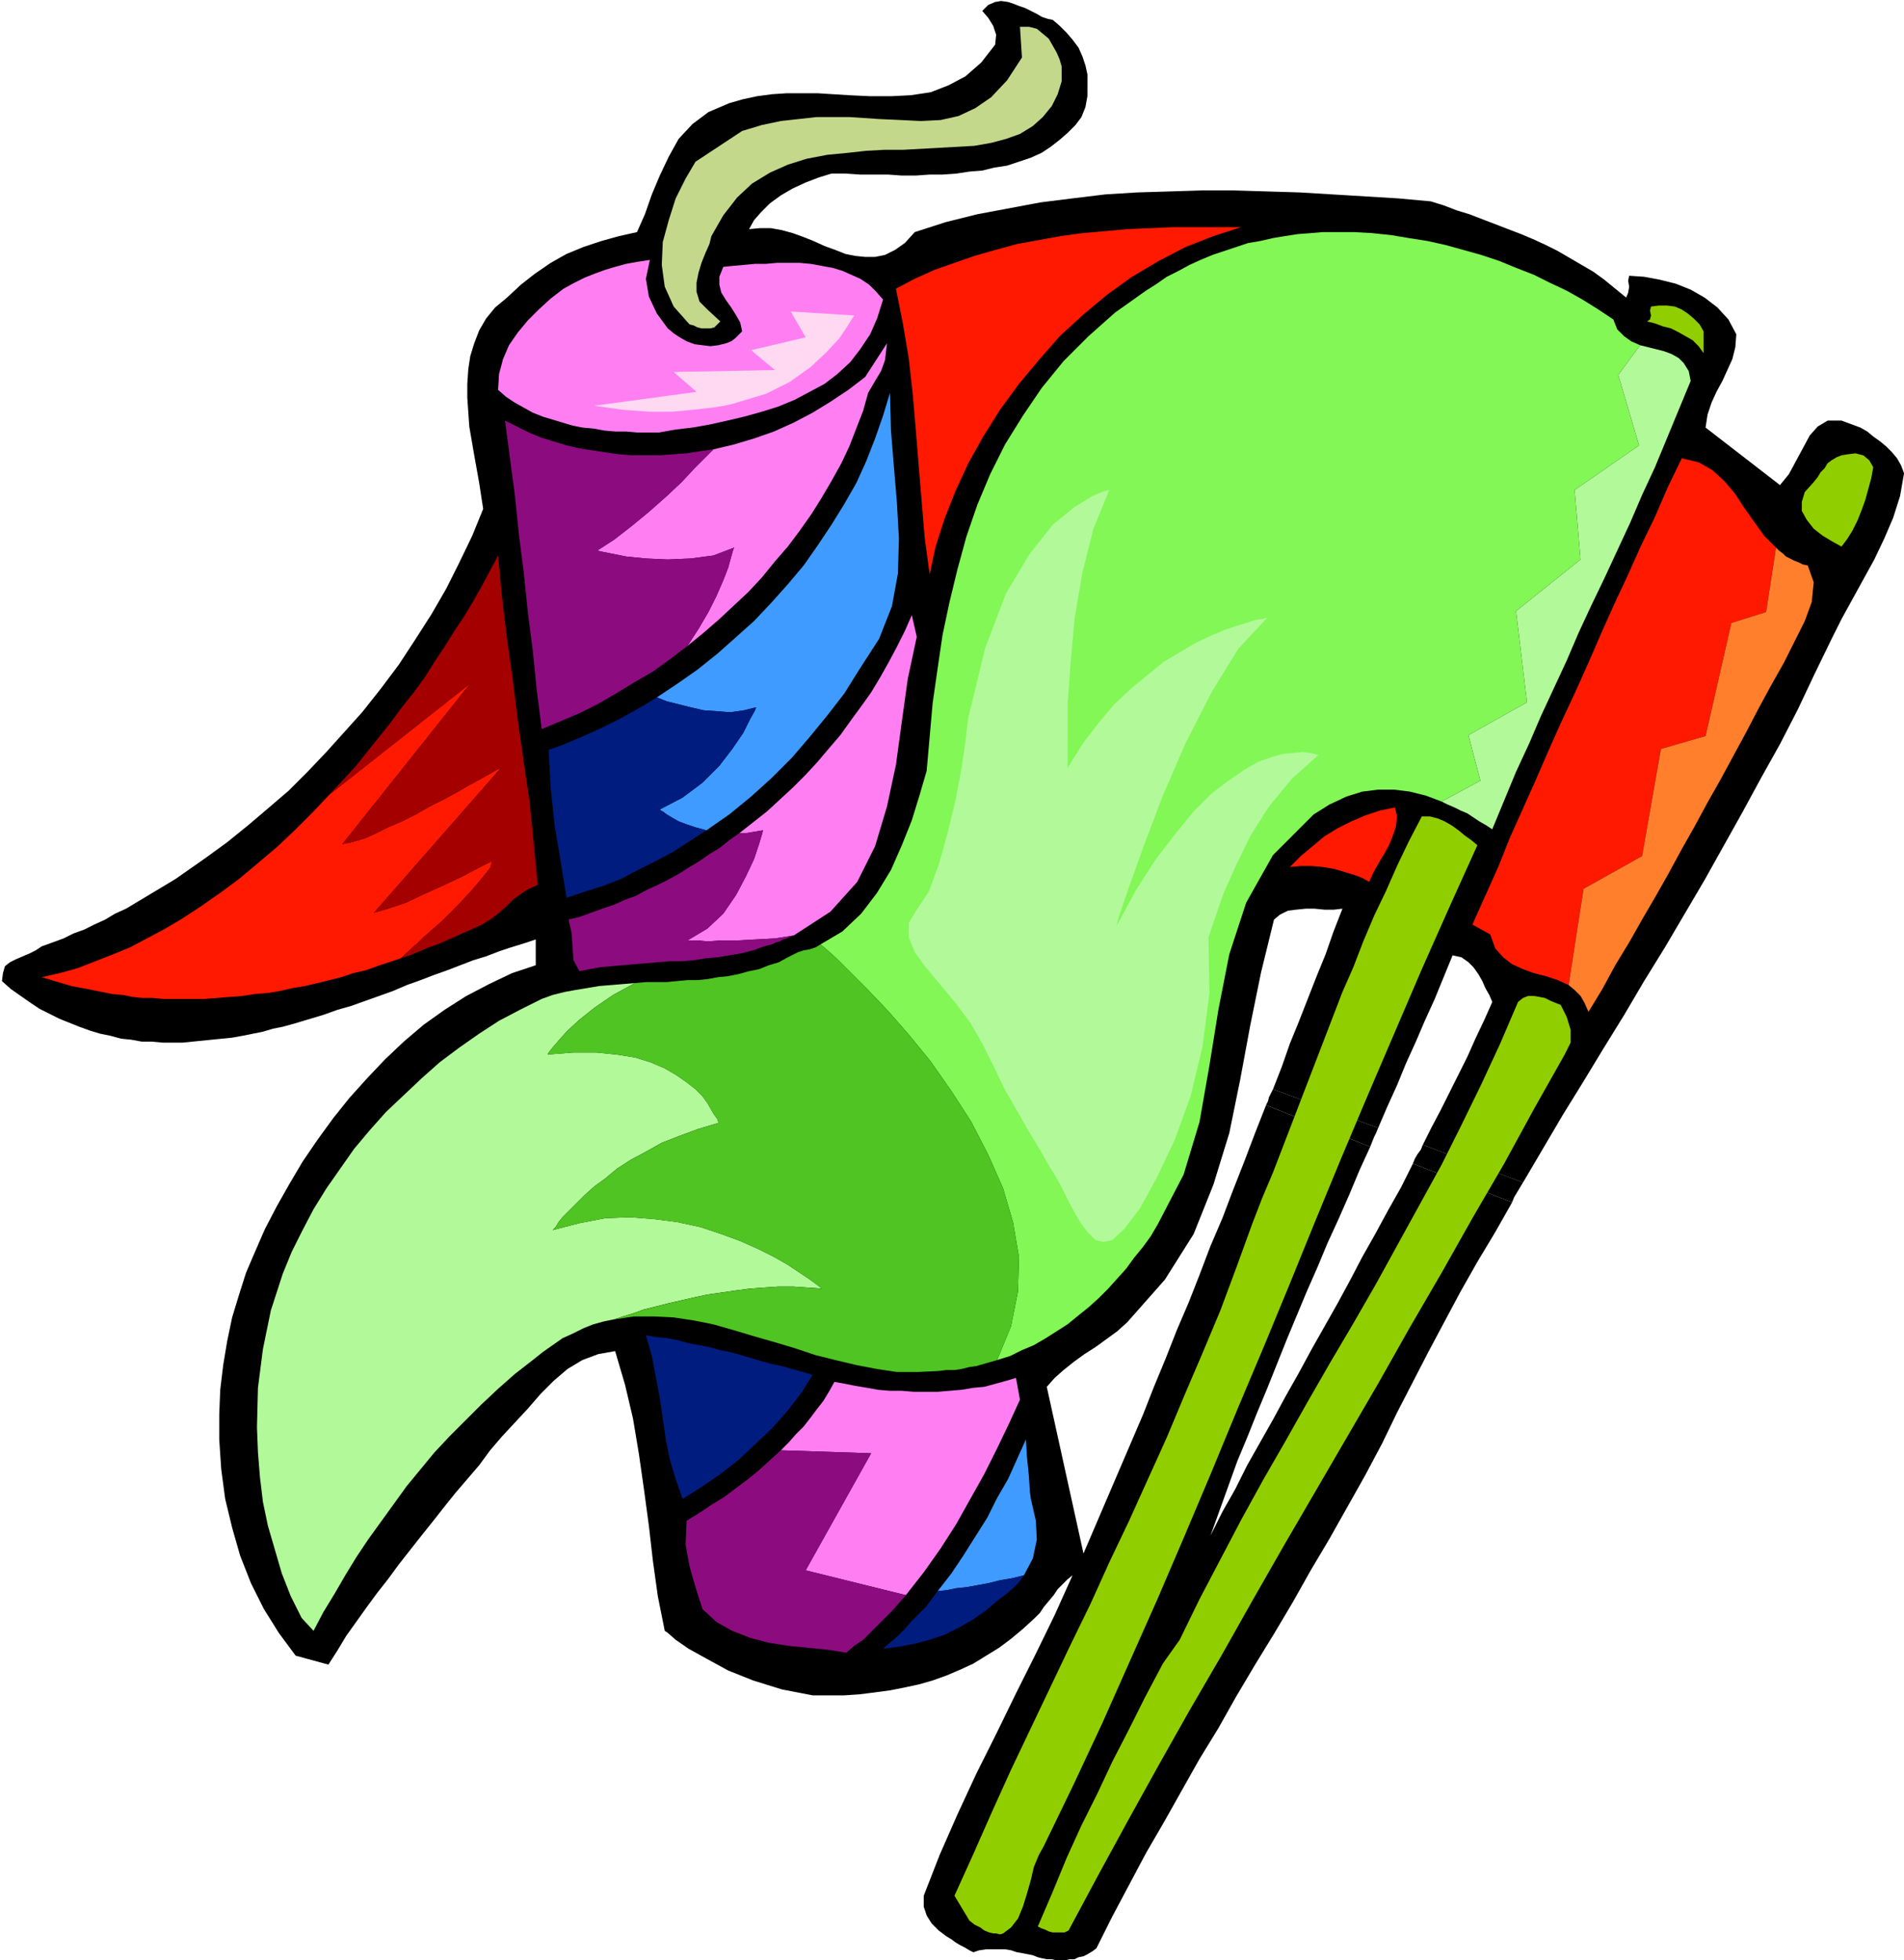
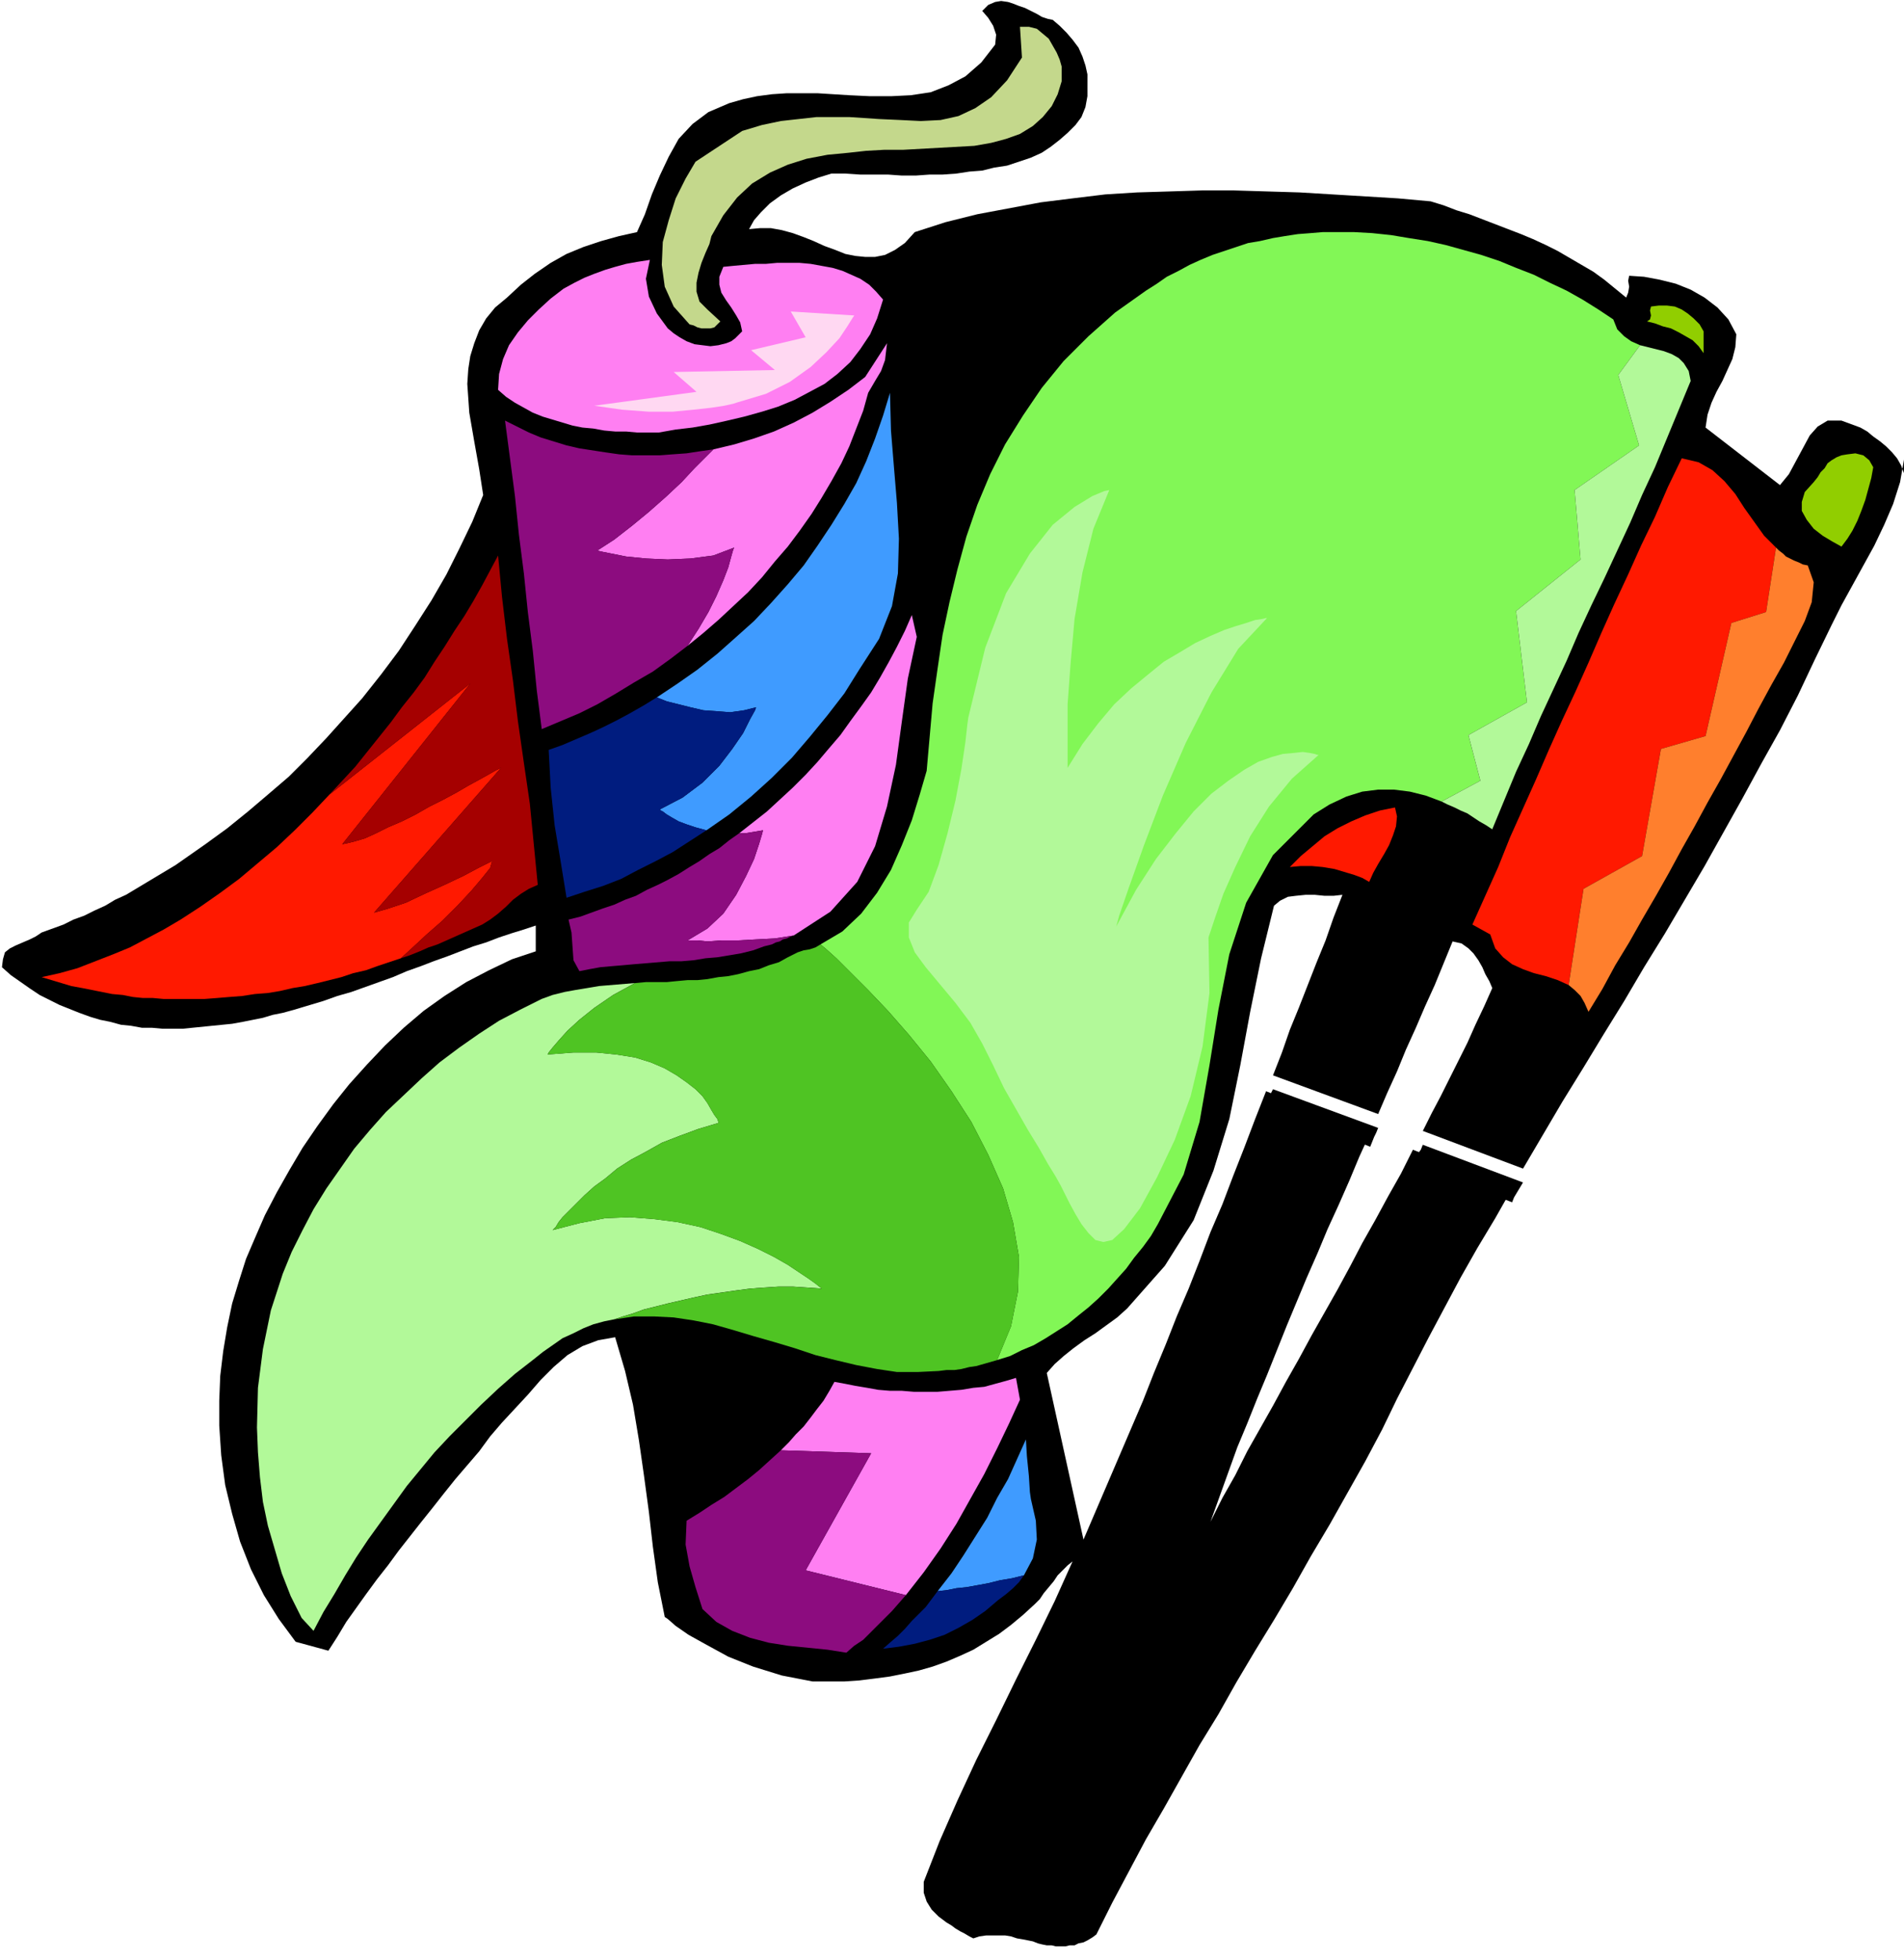
<svg xmlns="http://www.w3.org/2000/svg" fill-rule="evenodd" height="1.976in" preserveAspectRatio="none" stroke-linecap="round" viewBox="0 0 1919 1976" width="1.919in">
  <style>.pen1{stroke:none}.brush2{fill:#000}.brush4{fill:#b2f999}.brush5{fill:#ff7ff2}.brush6{fill:#001c7f}.brush8{fill:#ff1900}.brush9{fill:#91ce00}.brush13{fill:#3f9bff}.brush14{fill:#8c0c7f}</style>
-   <path class="pen1 brush2" d="m1919 477-3-8-4-7-5-6-6-6-6-5-7-5-6-5-7-4-19-7h-14l-10 6-8 9-7 13-7 13-7 13-9 11-75-58 2-13 4-12 5-11 6-11 5-11 5-11 3-12 1-13-8-15-11-12-13-10-14-8-15-6-16-4-16-3-15-1-1 5 1 6-1 6-2 5-11-9-11-9-11-8-12-7-12-7-12-7-12-6-13-6-12-5-13-5-13-5-13-5-13-5-13-4-13-5-13-4-33-3-33-2-33-2-33-2-33-1-33-1h-33l-32 1-33 1-32 2-33 4-32 4-32 6-32 6-32 8-31 10-10 11-10 7-10 5-10 2h-10l-10-1-10-2-10-4-11-4-11-5-10-4-11-4-11-3-11-2h-11l-11 1 5-9 7-8 9-9 11-8 12-7 13-6 13-5 13-4h14l15 1h28l14 1h14l14-1h13l14-1 13-2 13-1 12-3 13-2 12-4 12-4 11-5 9-6 9-7 8-7 8-8 6-8 4-10 2-11V75l-2-9-3-9-4-9-6-8-6-7-7-7-7-6-5-1-6-2-5-3-6-3-6-3-6-2-5-2-6-2-7-1-6 1-7 3-6 6 6 7 5 8 3 9-1 10-14 18-16 14-17 9-18 7-20 3-20 1h-21l-21-1-16-1-16-1h-31l-15 1-15 2-14 3-14 4-21 9-16 12-14 15-10 18-9 19-8 19-7 20-8 18-18 4-18 5-18 6-17 7-16 9-16 11-14 11-14 13-12 10-9 11-7 12-5 13-4 13-2 13-1 15v14l2 29 5 29 5 28 4 26-11 27-13 27-13 26-15 26-16 25-17 26-18 24-19 24-18 20-18 20-19 20-19 19-21 18-20 17-21 17-22 16-10 7-10 7-10 7-10 6-10 6-10 6-10 6-10 6-11 5-10 6-11 5-10 5-11 4-10 5-11 4-11 4-6 4-6 3-7 3-7 3-6 3-5 4-2 7-1 8 9 8 10 7 10 7 9 6 10 5 10 5 10 4 10 4 11 4 10 3 10 2 11 3 10 1 11 2h10l11 1h20l10-1 10-1 10-1 10-1 10-1 11-2 10-2 10-2 10-3 10-2 11-3 10-3 10-3 10-3 14-5 14-4 14-5 14-5 14-5 14-6 14-5 13-5 14-5 13-5 13-5 13-4 13-5 12-4 13-4 12-4v26l-24 8-23 11-23 12-22 14-21 15-20 17-19 18-18 19-18 20-16 20-16 22-15 22-13 22-13 23-12 23-10 23-9 21-7 22-7 23-5 24-4 24-3 25-1 25v25l2 30 4 30 7 29 8 28 11 28 13 26 15 24 17 23 33 9 9-14 9-15 10-14 10-14 11-15 11-14 11-15 11-14 11-14 12-15 11-14 12-15 12-14 12-14 11-15 12-14 13-14 13-14 13-15 13-13 14-12 15-9 16-6 17-3 10 34 8 34 6 36 5 35 5 37 4 35 5 36 7 35 3 2 8 7 13 9 18 10 22 12 25 10 29 9 31 6h32l15-1 16-2 15-2 15-3 14-3 14-4 14-5 14-6 13-6 13-8 13-8 12-9 12-10 12-11 5-5 4-6 5-6 5-6 4-6 5-5 5-5 5-4-18 40-19 39-20 40-20 41-20 40-19 41-18 41-16 41v11l3 9 5 8 7 7 4 3 4 3 5 3 4 3 5 3 4 2 5 3 4 2 6-2 7-1h19l6 1 6 2 6 1 5 1 5 1 5 2 4 1 5 1h5l4 1h10l4-1h5l4-2 5-1 4-2 5-3 4-3 16-32 17-32 17-32 18-31 18-32 18-32 19-31 18-32 19-32 19-31 19-32 18-32 19-32 18-32 18-32 17-32 15-31 16-31 16-31 16-30 16-30 17-30 18-30 17-30-100-39-12 24-13 23-13 24-13 23-12 23-13 24-13 23-13 23-13 24-13 23-13 24-13 23-13 23-12 24-13 23-12 24 9-25 9-25 9-25 10-24 10-25 10-24 10-25 10-25 10-24 10-24 11-25 10-24 11-24 11-25 10-24 11-24-105-42-11 28-11 29-11 28-11 29-12 28-11 29-11 28-12 28-11 28-12 29-11 28-12 28-12 28-12 28-12 28-12 28-37-168 8-9 9-8 10-8 11-8 11-7 11-8 11-8 10-9 38-43 29-46 20-50 16-52 11-54 10-54 11-54 13-53 6-5 8-4 8-1 10-1h9l10 1h9l9-1-9 23-8 23-9 22-9 23-9 23-9 22-8 23-9 23 106 39 9-21 10-22 9-22 10-22 9-21 10-22 9-22 9-22 9 2 7 5 5 5 5 7 4 7 3 7 4 7 3 7-8 18-9 19-8 18-9 18-9 18-9 18-9 17-9 18 101 38 20-34 20-34 21-34 20-33 21-34 20-34 21-34 20-34 20-34 19-34 19-34 19-35 19-34 18-35 17-36 17-35 10-20 11-20 11-20 11-20 10-21 9-21 7-22 4-23z" />
+   <path class="pen1 brush2" d="m1919 477-3-8-4-7-5-6-6-6-6-5-7-5-6-5-7-4-19-7h-14l-10 6-8 9-7 13-7 13-7 13-9 11-75-58 2-13 4-12 5-11 6-11 5-11 5-11 3-12 1-13-8-15-11-12-13-10-14-8-15-6-16-4-16-3-15-1-1 5 1 6-1 6-2 5-11-9-11-9-11-8-12-7-12-7-12-7-12-6-13-6-12-5-13-5-13-5-13-5-13-5-13-4-13-5-13-4-33-3-33-2-33-2-33-2-33-1-33-1h-33l-32 1-33 1-32 2-33 4-32 4-32 6-32 6-32 8-31 10-10 11-10 7-10 5-10 2h-10l-10-1-10-2-10-4-11-4-11-5-10-4-11-4-11-3-11-2h-11l-11 1 5-9 7-8 9-9 11-8 12-7 13-6 13-5 13-4h14l15 1h28l14 1h14l14-1h13l14-1 13-2 13-1 12-3 13-2 12-4 12-4 11-5 9-6 9-7 8-7 8-8 6-8 4-10 2-11V75l-2-9-3-9-4-9-6-8-6-7-7-7-7-6-5-1-6-2-5-3-6-3-6-3-6-2-5-2-6-2-7-1-6 1-7 3-6 6 6 7 5 8 3 9-1 10-14 18-16 14-17 9-18 7-20 3-20 1h-21l-21-1-16-1-16-1h-31l-15 1-15 2-14 3-14 4-21 9-16 12-14 15-10 18-9 19-8 19-7 20-8 18-18 4-18 5-18 6-17 7-16 9-16 11-14 11-14 13-12 10-9 11-7 12-5 13-4 13-2 13-1 15l2 29 5 29 5 28 4 26-11 27-13 27-13 26-15 26-16 25-17 26-18 24-19 24-18 20-18 20-19 20-19 19-21 18-20 17-21 17-22 16-10 7-10 7-10 7-10 6-10 6-10 6-10 6-10 6-11 5-10 6-11 5-10 5-11 4-10 5-11 4-11 4-6 4-6 3-7 3-7 3-6 3-5 4-2 7-1 8 9 8 10 7 10 7 9 6 10 5 10 5 10 4 10 4 11 4 10 3 10 2 11 3 10 1 11 2h10l11 1h20l10-1 10-1 10-1 10-1 10-1 11-2 10-2 10-2 10-3 10-2 11-3 10-3 10-3 10-3 14-5 14-4 14-5 14-5 14-5 14-6 14-5 13-5 14-5 13-5 13-5 13-4 13-5 12-4 13-4 12-4v26l-24 8-23 11-23 12-22 14-21 15-20 17-19 18-18 19-18 20-16 20-16 22-15 22-13 22-13 23-12 23-10 23-9 21-7 22-7 23-5 24-4 24-3 25-1 25v25l2 30 4 30 7 29 8 28 11 28 13 26 15 24 17 23 33 9 9-14 9-15 10-14 10-14 11-15 11-14 11-15 11-14 11-14 12-15 11-14 12-15 12-14 12-14 11-15 12-14 13-14 13-14 13-15 13-13 14-12 15-9 16-6 17-3 10 34 8 34 6 36 5 35 5 37 4 35 5 36 7 35 3 2 8 7 13 9 18 10 22 12 25 10 29 9 31 6h32l15-1 16-2 15-2 15-3 14-3 14-4 14-5 14-6 13-6 13-8 13-8 12-9 12-10 12-11 5-5 4-6 5-6 5-6 4-6 5-5 5-5 5-4-18 40-19 39-20 40-20 41-20 40-19 41-18 41-16 41v11l3 9 5 8 7 7 4 3 4 3 5 3 4 3 5 3 4 2 5 3 4 2 6-2 7-1h19l6 1 6 2 6 1 5 1 5 1 5 2 4 1 5 1h5l4 1h10l4-1h5l4-2 5-1 4-2 5-3 4-3 16-32 17-32 17-32 18-31 18-32 18-32 19-31 18-32 19-32 19-31 19-32 18-32 19-32 18-32 18-32 17-32 15-31 16-31 16-31 16-30 16-30 17-30 18-30 17-30-100-39-12 24-13 23-13 24-13 23-12 23-13 24-13 23-13 23-13 24-13 23-13 24-13 23-13 23-12 24-13 23-12 24 9-25 9-25 9-25 10-24 10-25 10-24 10-25 10-25 10-24 10-24 11-25 10-24 11-24 11-25 10-24 11-24-105-42-11 28-11 29-11 28-11 29-12 28-11 29-11 28-12 28-11 28-12 29-11 28-12 28-12 28-12 28-12 28-12 28-37-168 8-9 9-8 10-8 11-8 11-7 11-8 11-8 10-9 38-43 29-46 20-50 16-52 11-54 10-54 11-54 13-53 6-5 8-4 8-1 10-1h9l10 1h9l9-1-9 23-8 23-9 22-9 23-9 23-9 22-8 23-9 23 106 39 9-21 10-22 9-22 10-22 9-21 10-22 9-22 9-22 9 2 7 5 5 5 5 7 4 7 3 7 4 7 3 7-8 18-9 19-8 18-9 18-9 18-9 18-9 17-9 18 101 38 20-34 20-34 21-34 20-33 21-34 20-34 21-34 20-34 20-34 19-34 19-34 19-35 19-34 18-35 17-36 17-35 10-20 11-20 11-20 11-20 10-21 9-21 7-22 4-23z" />
  <path class="pen1 brush2" d="m1424 1173 100 39 2-5 3-5 3-5 3-5-101-38-2 5-3 4-3 5-2 5zm-141-75-2 4-2 4-1 4-2 4 105 42 2-5 2-5 2-4 2-5-106-39z" />
  <path class="pen1" style="fill:#82f756" d="m1480 741 59-33-11-92 65-52-6-70 65-45-21-71 22-30-9-4-7-5-7-7-4-10-15-10-16-10-16-9-17-8-16-8-18-7-17-7-18-6-18-5-18-5-18-4-19-3-18-3-19-2-18-1h-32l-12 1-13 1-13 2-12 2-13 3-12 2-12 4-12 4-12 4-12 5-11 5-11 6-12 6-10 7-11 7-31 22-27 24-25 25-22 27-19 28-18 29-15 30-13 31-11 32-9 33-8 33-7 33-5 34-5 35-3 34-3 34-7 24-8 26-10 25-11 25-14 23-16 21-19 18-22 13 6 5 10 9 14 14 18 18 20 21 21 24 22 27 21 30 20 31 17 33 15 34 10 34 6 35-1 35-7 35-14 34 13-4 12-6 12-5 12-7 11-7 11-7 11-9 10-8 10-9 10-10 9-10 9-10 8-11 9-11 8-11 7-12 26-50 16-53 10-57 9-56 11-56 17-52 27-48 41-41 16-10 17-8 16-5 16-2h16l16 2 16 4 16 6 39-21-12-46z" />
  <path class="pen1 brush4" d="m1704 384-2-10-5-8-5-5-7-4-8-3-8-2-8-2-8-2-22 30 21 71-65 45 6 70-65 52 11 92-59 33 12 46-39 21 6 3 7 3 6 3 7 3 6 4 6 4 7 4 6 4 12-29 12-29 13-28 12-28 13-28 13-28 12-28 13-28 13-27 13-28 13-28 12-28 13-28 12-29 12-29 12-29z" />
  <path class="pen1 brush5" d="m568 291 11-6 10-5 10-4 11-4 10-3 11-3 11-2 13-2-4 19 3 18 8 17 11 15 6 5 6 4 7 4 8 3 8 1 8 1 8-1 8-2 5-2 4-3 3-3 4-4-2-9-4-7-5-8-5-7-5-8-2-8v-8l4-10 10-1 11-1 11-1h11l11-1h23l11 1 11 2 11 2 10 3 9 4 9 4 9 6 7 7 7 8-6 19-7 16-10 15-10 13-13 12-13 10-15 8-15 8-17 7-16 5-18 5-17 4-18 4-17 3-17 2-17 3h-22l-11-1h-11l-11-1-11-2-11-1-10-2-10-3-10-3-10-3-10-4-9-5-9-5-9-6-8-7 1-16 4-15 6-14 9-13 10-12 11-11 12-11 13-10z" />
-   <path class="pen1 brush6" d="m651 1346 11 2 11 1 10 2 11 3 11 2 10 2 11 3 10 2 11 3 10 3 10 3 11 3 10 2 10 3 11 3 10 3-12 19-14 18-15 17-17 16-17 16-18 14-19 13-19 12-7-20-6-20-4-20-3-21-3-21-4-21-4-21-6-21z" />
  <path class="pen1" style="fill:#c4d88c" d="m748 132 20-6 19-4 18-2 18-2h33l15 1 15 1 22 1 20 1 20-1 18-4 17-8 16-11 16-17 15-23-2-31h9l8 2 6 5 6 5 4 7 4 7 3 7 2 7v15l-4 13-6 12-9 11-10 9-13 8-14 5-15 4-17 3-18 1-18 1-18 1-18 1h-19l-18 1-18 2-21 2-21 4-19 6-18 8-18 11-15 14-14 18-12 21-2 8-4 9-4 10-3 10-2 10v9l3 10 8 8 13 12-3 3-3 3-4 1h-9l-4-1-4-2-4-1-16-18-9-20-3-22 1-23 6-22 7-22 10-20 10-17 47-31z" />
-   <path class="pen1 brush8" d="m1251 229-28 9-28 11-27 14-27 16-25 18-24 20-24 22-21 24-20 24-19 26-17 27-15 27-13 28-11 28-9 28-6 28-5-37-3-36-3-36-3-37-3-35-4-36-6-36-7-35 19-10 20-9 20-7 20-7 21-6 22-6 22-4 22-4 22-3 23-2 22-2 23-1 23-1h69z" />
-   <path class="pen1 brush9" d="m1262 1234 10-26 11-26 10-26 10-26 10-26 10-26 10-26 10-26 10-26 11-25 10-26 11-26 12-25 11-25 12-25 13-25h8l8 2 7 3 7 4 7 5 6 5 7 5 6 5-28 62-28 63-27 63-27 63-27 64-26 63-26 64-26 63-27 64-26 63-27 64-27 63-28 63-28 63-29 62-30 62-5 9-5 12-3 13-4 14-4 13-5 12-7 9-8 6-3 1-4-1h-3l-4-1-5-2-4-3-6-3-5-4-15-25 19-42 19-43 19-42 20-42 20-42 20-42 20-41 19-42 20-42 19-42 19-42 18-43 18-42 18-43 16-43 16-44zm-90 443 17-24 20-41 21-40 21-40 22-40 23-40 22-39 23-40 23-39 23-40 22-40 22-40 22-40 20-40 20-41 19-41 18-42 5-4 5-2h6l6 1 5 1 6 3 5 2 5 2 6 12 4 13v13l-6 12-31 55-30 55-32 55-31 55-32 55-31 55-32 55-32 55-32 55-32 56-31 55-32 55-31 55-31 56-30 55-30 56-4 2h-12l-4-1-4-2-3-1-4-2 15-35 14-34 15-33 16-32 15-32 17-33 16-32 18-34z" />
  <path class="pen1 brush8" d="m1406 814 2 9-1 10-3 9-4 10-5 9-6 10-5 9-4 9-7-4-8-3-10-3-10-3-12-2-11-1h-11l-11 1 11-11 12-10 12-10 13-8 14-7 14-6 15-5 15-3z" />
  <path class="pen1 brush9" d="m1664 309 8-1h8l8 1 7 3 6 4 6 5 6 6 4 7v22l-5-7-6-6-7-4-7-4-8-4-8-2-8-3-8-2 3-2 1-4-1-5 1-4zm198 149 8-1 8 2 6 5 4 7-2 11-3 11-3 11-4 11-4 10-5 10-5 8-6 8-9-5-10-6-9-7-7-9-5-9v-9l3-10 9-10 4-5 3-5 4-4 3-5 4-3 5-3 5-2 6-1z" />
  <path class="pen1 brush4" d="m828 1299-1-1-5-4-7-5-9-6-12-8-14-8-16-8-18-8-19-7-21-7-23-5-23-3-25-2-25 1-26 5-27 7 1-1 2-2 3-5 4-5 6-6 8-8 8-8 10-9 11-8 12-10 14-9 15-8 16-9 18-7 19-7 20-6v-1l-1-3-3-4-3-5-4-7-5-7-7-7-9-7-10-7-12-7-14-6-16-5-19-3-20-2h-23l-26 2 1-2 4-5 6-7 9-10 12-11 15-12 19-13 22-12-12 1-12 1-12 1-12 2-12 2-11 2-12 3-11 4-22 11-21 11-20 13-20 14-20 15-18 16-18 17-18 17-16 18-16 19-14 20-14 20-13 21-11 21-11 22-9 22-12 37-8 39-5 39-1 40 1 25 2 25 3 25 5 24 7 24 7 24 9 23 11 22 12 13 10-19 11-18 11-19 11-18 12-18 13-18 13-18 13-18 14-17 14-17 15-16 16-16 16-16 17-16 17-15 18-14 10-8 10-7 10-7 11-5 10-5 10-4 11-3 10-2 9-3 10-3 11-4 12-3 12-3 13-3 13-3 14-3 14-2 14-2 15-2 14-1 15-1h14l15 1 14 1z" />
  <path class="pen1" style="fill:#4fc423" d="m827 952-5 3-6 2-6 1-6 2-10 5-9 5-10 3-10 4-10 2-11 3-10 2-10 1-11 2-10 1h-10l-11 1-10 1h-21l-11 1-22 12-19 13-15 12-12 11-9 10-6 7-4 5-1 2 26-2h23l20 2 19 3 16 5 14 6 12 7 10 7 9 7 7 7 5 7 4 7 3 5 3 4 1 3v1l-20 6-19 7-18 7-16 9-15 8-14 9-12 10-11 8-10 9-8 8-8 8-6 6-4 5-3 5-2 2-1 1 27-7 26-5 25-1 25 2 23 3 23 5 21 7 19 7 18 8 16 8 14 8 12 8 9 6 7 5 5 4 1 1-14-1-15-1h-14l-15 1-14 1-15 2-14 2-14 2-14 3-13 3-13 3-12 3-12 3-11 4-10 3-9 3 20-3h20l20 1 20 3 20 4 21 6 20 6 21 6 20 6 21 7 20 5 21 5 21 4 20 3h21l21-1 8-1h8l7-1 8-2 7-1 7-2 7-2 7-2 14-34 7-35 1-35-6-35-10-34-15-34-17-33-20-31-21-30-22-27-21-24-20-21-18-18-14-14-10-9-6-5z" />
  <path class="pen1 brush4" d="m976 723-1 7-2 18-4 27-6 32-8 33-9 32-10 27-12 18-8 13v15l6 15 11 15 15 18 15 18 15 20 12 21 11 22 11 23 12 21 12 21 11 18 9 16 8 13 5 9 4 8 5 10 6 11 6 10 7 9 7 7 8 2 9-2 12-11 16-21 17-31 18-38 16-44 12-50 7-54-1-56 2-6 5-15 8-23 12-27 15-31 19-30 23-28 27-24h-1l-3-1-5-1-7-1-9 1-11 1-11 3-14 5-14 8-16 11-17 13-18 18-18 22-20 26-20 31-20 37 3-11 10-29 15-42 19-50 23-53 26-51 27-44 29-31h-1l-4 1-7 1-9 3-10 3-12 4-14 6-15 7-15 9-17 10-16 13-17 14-17 16-16 19-16 21-15 24v-64l3-41 4-45 8-47 11-44 16-39-5 1-12 5-18 11-22 18-23 29-24 40-21 55-17 70z" />
  <path class="pen1 brush8" d="m1655 863 19-108 45-13 26-114 35-11 10-65-12-12-10-14-10-14-9-14-11-13-12-11-14-8-17-4-14 29-13 30-14 29-13 29-14 30-13 29-13 30-13 29-14 30-13 29-13 30-13 29-13 29-12 30-13 29-13 29 18 10 5 14 8 9 9 7 11 5 11 4 12 3 12 4 11 5 15-97 59-33z" />
  <path class="pen1" style="fill:#ff7f2d" d="m1601 1020 14-23 13-24 14-23 13-23 14-24 13-23 13-24 13-23 13-24 13-23 13-24 13-24 12-23 13-24 13-23 12-24 9-18 7-19 2-20-6-17-5-1-4-2-5-2-4-2-4-2-3-3-4-3-3-3-10 65-35 11-26 114-45 13-19 108-59 33-15 97 6 5 6 6 4 7 4 9z" />
  <path class="pen1 brush8" d="m496 868-4 2-10 5-15 8-19 9-20 9-19 9-18 6-14 4 128-146-2 1-4 2-7 4-9 5-11 6-12 7-13 7-14 7-14 8-14 7-14 6-12 6-11 5-10 3-8 2-5 1 129-162-142 112-17 18-18 18-18 17-19 16-19 16-19 14-20 14-20 13-17 10-17 9-17 9-17 7-18 7-18 7-18 5-18 4 10 3 10 3 10 3 11 2 10 2 10 2 10 2 11 1 10 2 10 1h10l11 1h41l13-1 12-1 13-1 13-2 13-1 12-2 13-3 12-2 13-3 12-3 12-3 12-4 13-3 11-4 12-4 12-4 12-11 14-13 16-14 15-15 14-15 11-13 8-10 2-7z" />
  <path class="pen1" style="fill:#a50000" d="m542 892-4-41-4-41-6-41-6-42-5-41-6-42-5-42-4-42-8 15-8 15-9 16-9 15-10 15-10 16-10 15-10 16-11 15-12 15-11 15-12 15-12 15-12 15-13 14-13 14 142-112-129 162 5-1 8-2 10-3 11-5 12-6 14-6 14-7 14-8 14-7 13-7 12-7 11-6 9-5 7-4 4-2 2-1-128 146 14-4 18-6 19-9 20-9 19-9 15-8 10-5 4-2-2 7-8 10-11 13-14 15-15 15-16 14-14 13-12 11 9-3 10-4 9-4 9-3 9-4 9-4 9-4 9-4 9-4 8-5 8-6 8-7 7-7 8-6 8-5 9-4z" />
  <path class="pen1 brush5" d="m602 555 4 1 10 2 15 3 20 2 22 1 23-1 23-3 21-8-1 2-2 7-3 11-5 13-7 16-8 16-10 17-11 17 16-13 15-13 15-14 15-14 14-15 13-16 13-15 12-16 12-17 10-16 10-17 10-18 8-17 7-18 7-18 5-18 7-12 6-10 4-11 2-17-22 34-17 13-18 12-18 11-19 10-20 9-20 7-20 6-21 5-8 8-11 11-13 14-16 15-17 15-17 14-18 14-17 11z" />
  <path class="pen1 brush13" d="m762 713-1 3-5 9-7 14-11 16-13 17-17 17-20 15-23 12 1 1 2 1 4 3 5 3 7 4 8 3 9 3 11 3 23-16 22-18 21-19 20-20 18-21 18-22 17-22 15-24 20-31 13-33 6-33 1-35-2-36-3-36-3-37-1-38-7 23-8 23-9 23-10 22-12 21-13 21-14 21-14 20-16 19-17 19-17 18-19 17-18 16-20 16-20 14-21 14 10 4 12 3 12 3 13 3 14 1 13 1 14-2 12-3z" />
  <path class="pen1 brush5" d="m924 642-5-22-7 16-8 16-8 15-9 16-9 15-10 14-11 15-10 14-12 14-11 13-12 13-13 13-13 12-13 12-14 11-14 11h6l6-1 6-1 6-1-1 4-3 10-5 15-8 17-10 19-13 19-16 15-20 12h10l10 1 14-1h17l18-1 19-1 19-3 37-24 27-30 18-36 12-40 9-42 6-44 6-43 9-42z" />
  <path class="pen1 brush14" d="m509 424 5 38 5 38 4 39 5 39 4 39 5 39 4 40 5 39 19-8 19-8 18-9 19-11 18-11 19-11 18-13 17-13 11-17 10-17 8-16 7-16 5-13 3-11 2-7 1-2-21 8-23 3-23 1-22-1-20-2-15-3-10-2-4-1 17-11 18-14 17-14 17-15 16-15 13-14 11-11 8-8-14 2-13 2-14 1-13 1h-28l-13-1-14-2-13-2-13-2-13-3-13-4-13-4-12-5-12-6-12-6z" />
  <path class="pen1 brush6" d="m571 905 18-6 19-6 18-7 17-9 18-9 17-9 17-11 17-11-11-3-9-3-8-3-7-4-5-3-4-3-2-1-1-1 23-12 20-15 17-17 13-17 11-16 7-14 5-9 1-3-12 3-14 2-13-1-14-1-13-3-12-3-12-3-10-4-13 8-14 8-13 7-14 7-13 6-14 6-14 6-14 5 2 38 4 38 6 36 6 37z" />
  <path class="pen1 brush14" d="m693 948 20-12 16-15 13-19 10-19 8-17 5-15 3-10 1-4-6 1-6 1-6 1h-6l-10 7-10 8-10 6-10 7-10 6-11 7-11 6-10 5-11 5-11 6-11 4-11 5-12 4-11 4-11 4-12 3 3 13 1 14 1 14 6 11 10-2 11-2 11-1 12-1 11-1 12-1 12-1 12-1h12l12-1 12-2 12-1 12-2 12-2 12-3 11-4 4-1 4-1 4-2 4-1 3-2 4-1 4-2 3-1-19 3-19 1-18 1h-17l-14 1-10-1h-10z" />
  <path class="pen1 brush5" d="m812 1583 101 25 18-23 17-24 16-25 14-25 14-25 13-26 12-25 11-24-4-22-10 3-11 3-11 3-11 1-12 2-12 1-12 1h-24l-12-1h-12l-12-1-11-2-12-2-10-2-11-2-5 9-6 10-7 9-6 8-7 9-8 8-7 8-8 8 91 3-66 118z" />
  <path class="pen1 brush13" d="m1039 1511-1-7-1-16-2-20-1-17-9 20-9 20-11 19-10 20-12 19-12 19-12 18-14 18 9-1 10-2 10-1 11-2 11-2 12-3 12-2 12-3 9-17 4-19-1-19-5-22z" />
  <path class="pen1 brush14" d="m708 1622 14 13 16 9 18 7 19 5 19 3 20 2 20 2 19 3 8-7 9-6 7-7 8-8 7-7 7-7 7-8 7-8-101-25 66-118-91-3-11 10-11 10-11 9-12 9-12 9-13 8-12 8-13 8-1 24 4 22 6 21 7 22z" />
  <path class="pen1 brush6" d="m890 1662 16-2 16-3 15-4 15-5 14-7 14-8 13-9 13-11 8-6 7-6 6-6 5-7-12 3-12 2-12 3-11 2-11 2-10 1-10 2-9 1-6 8-6 8-7 7-7 7-7 8-7 7-7 6-8 7z" />
  <path class="pen1" style="fill:#ffd8f2" d="m861 318-2 3-5 8-8 12-13 14-16 15-21 15-24 12-30 9-3 1-9 2-13 2-18 2-21 2h-24l-27-2-28-4 103-14-23-20 102-2-24-20 55-13-15-26 64 4z" />
</svg>